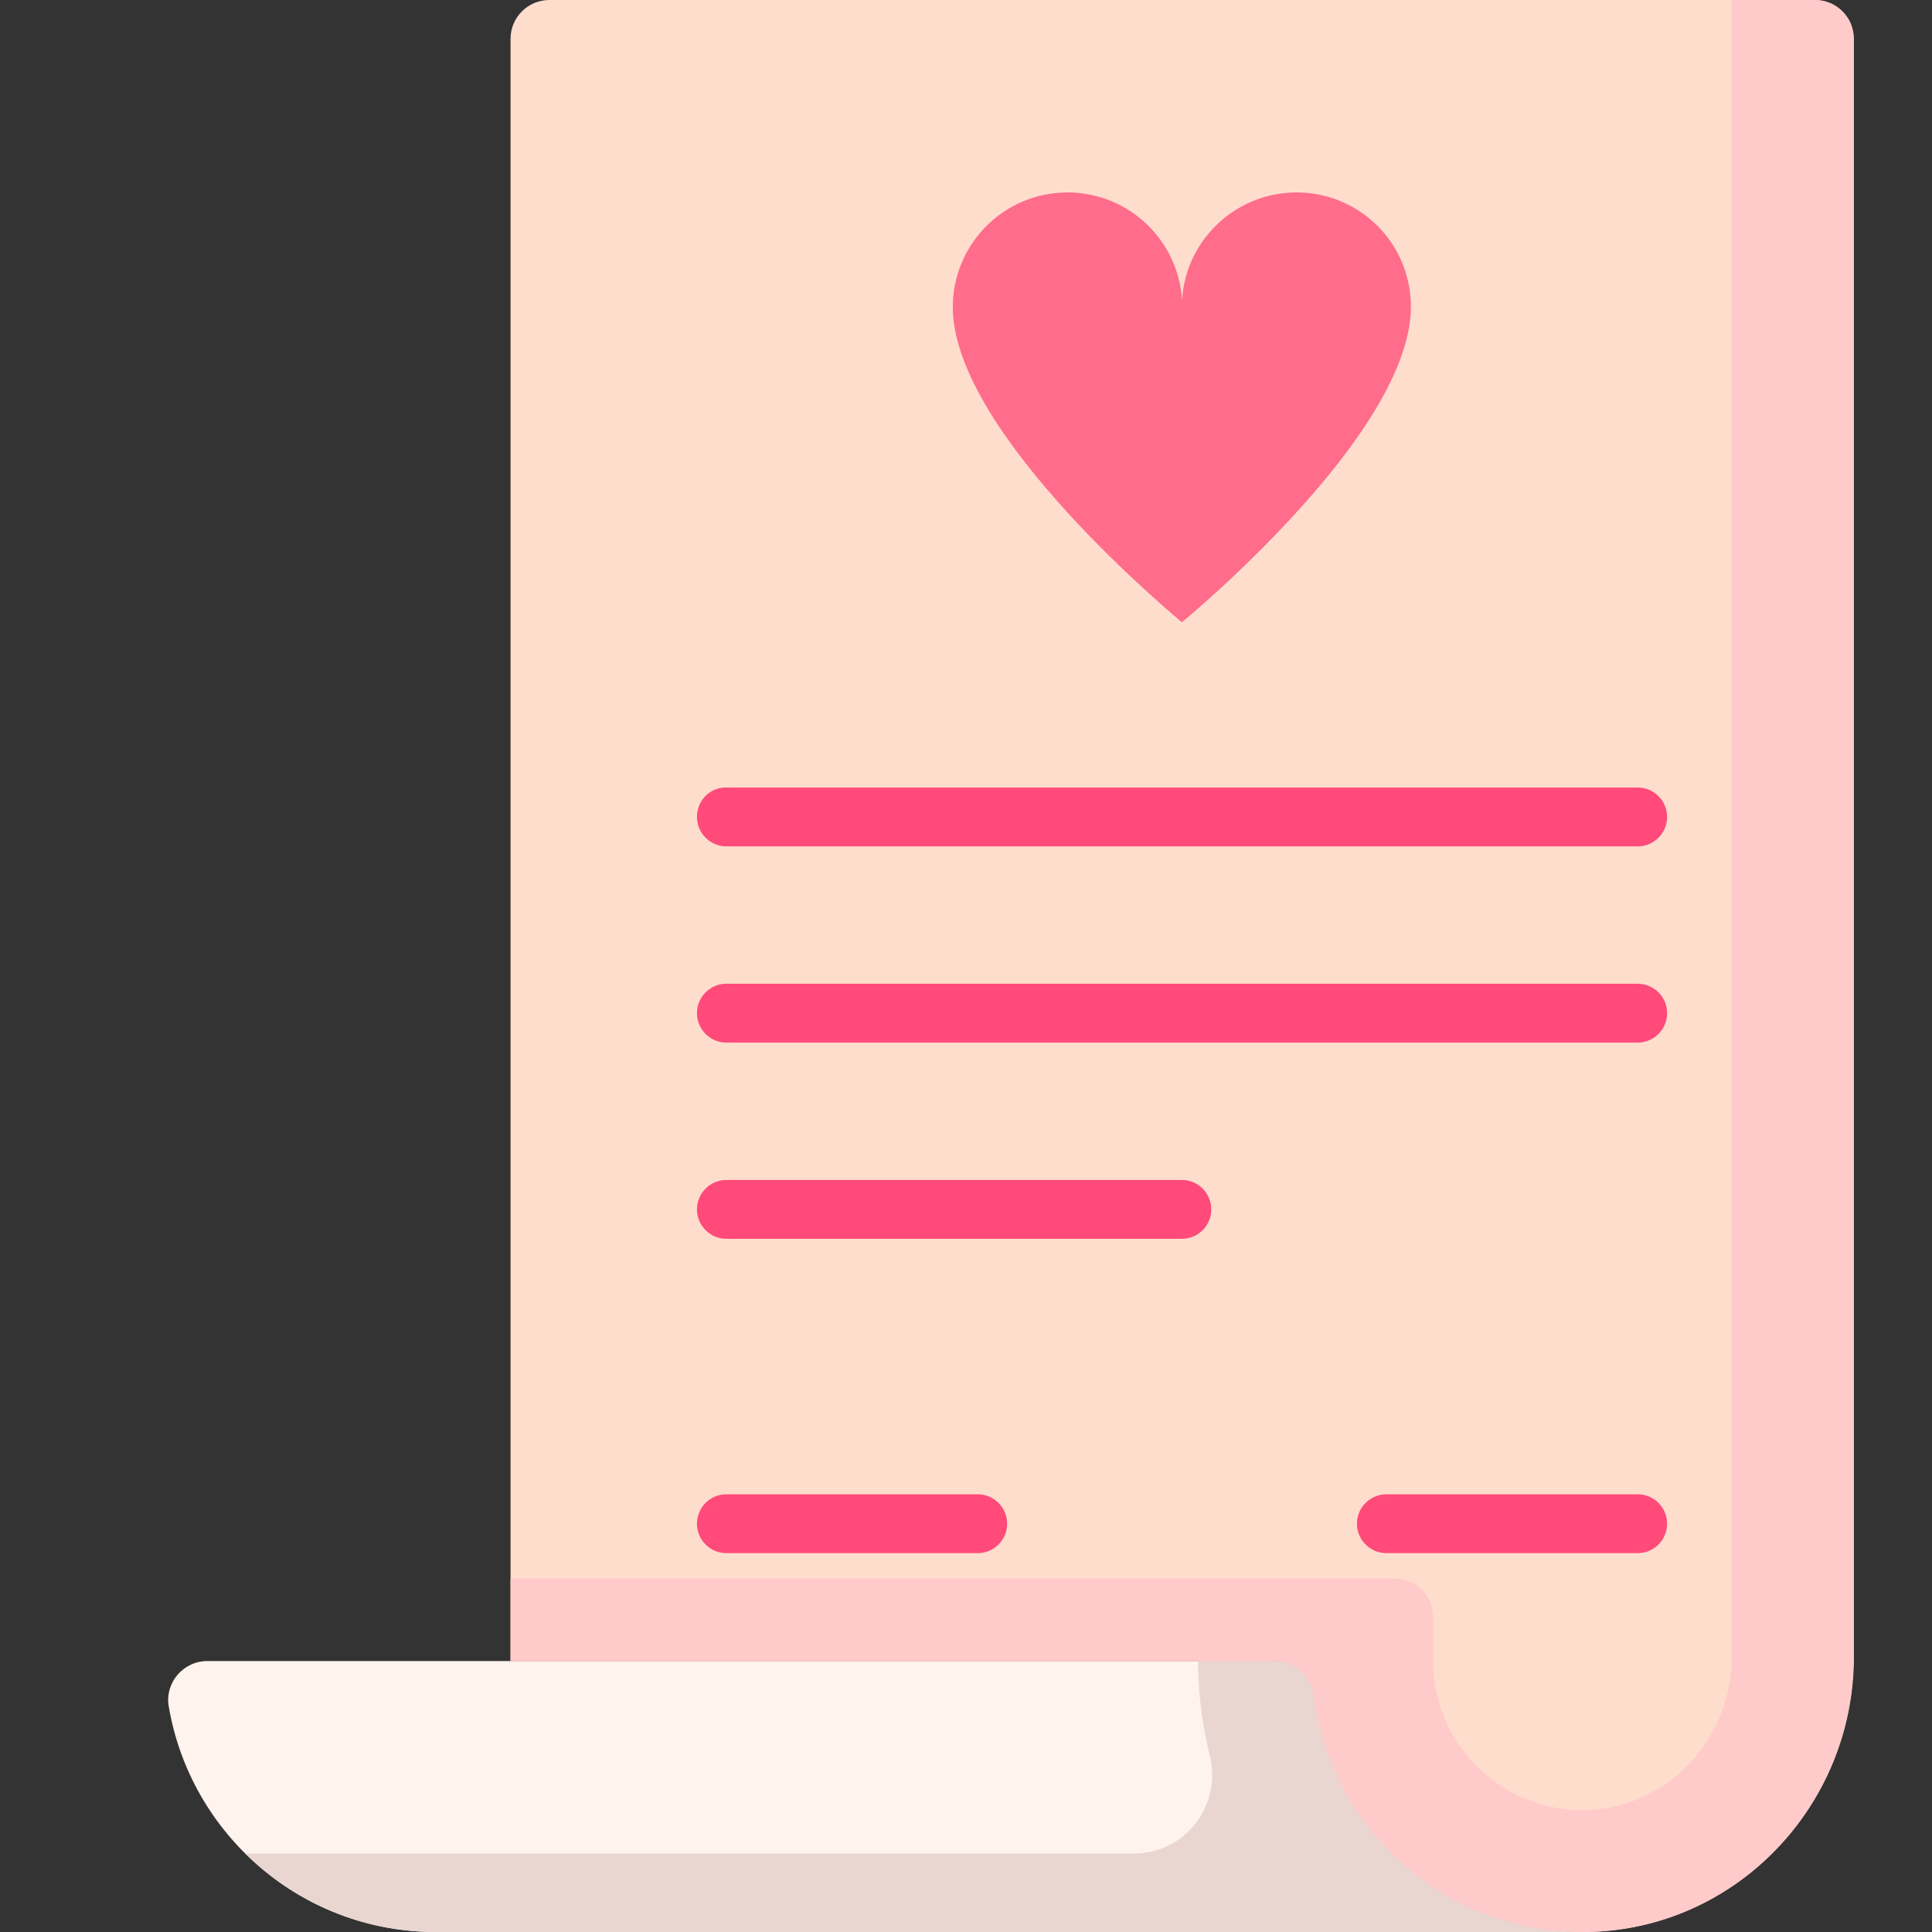
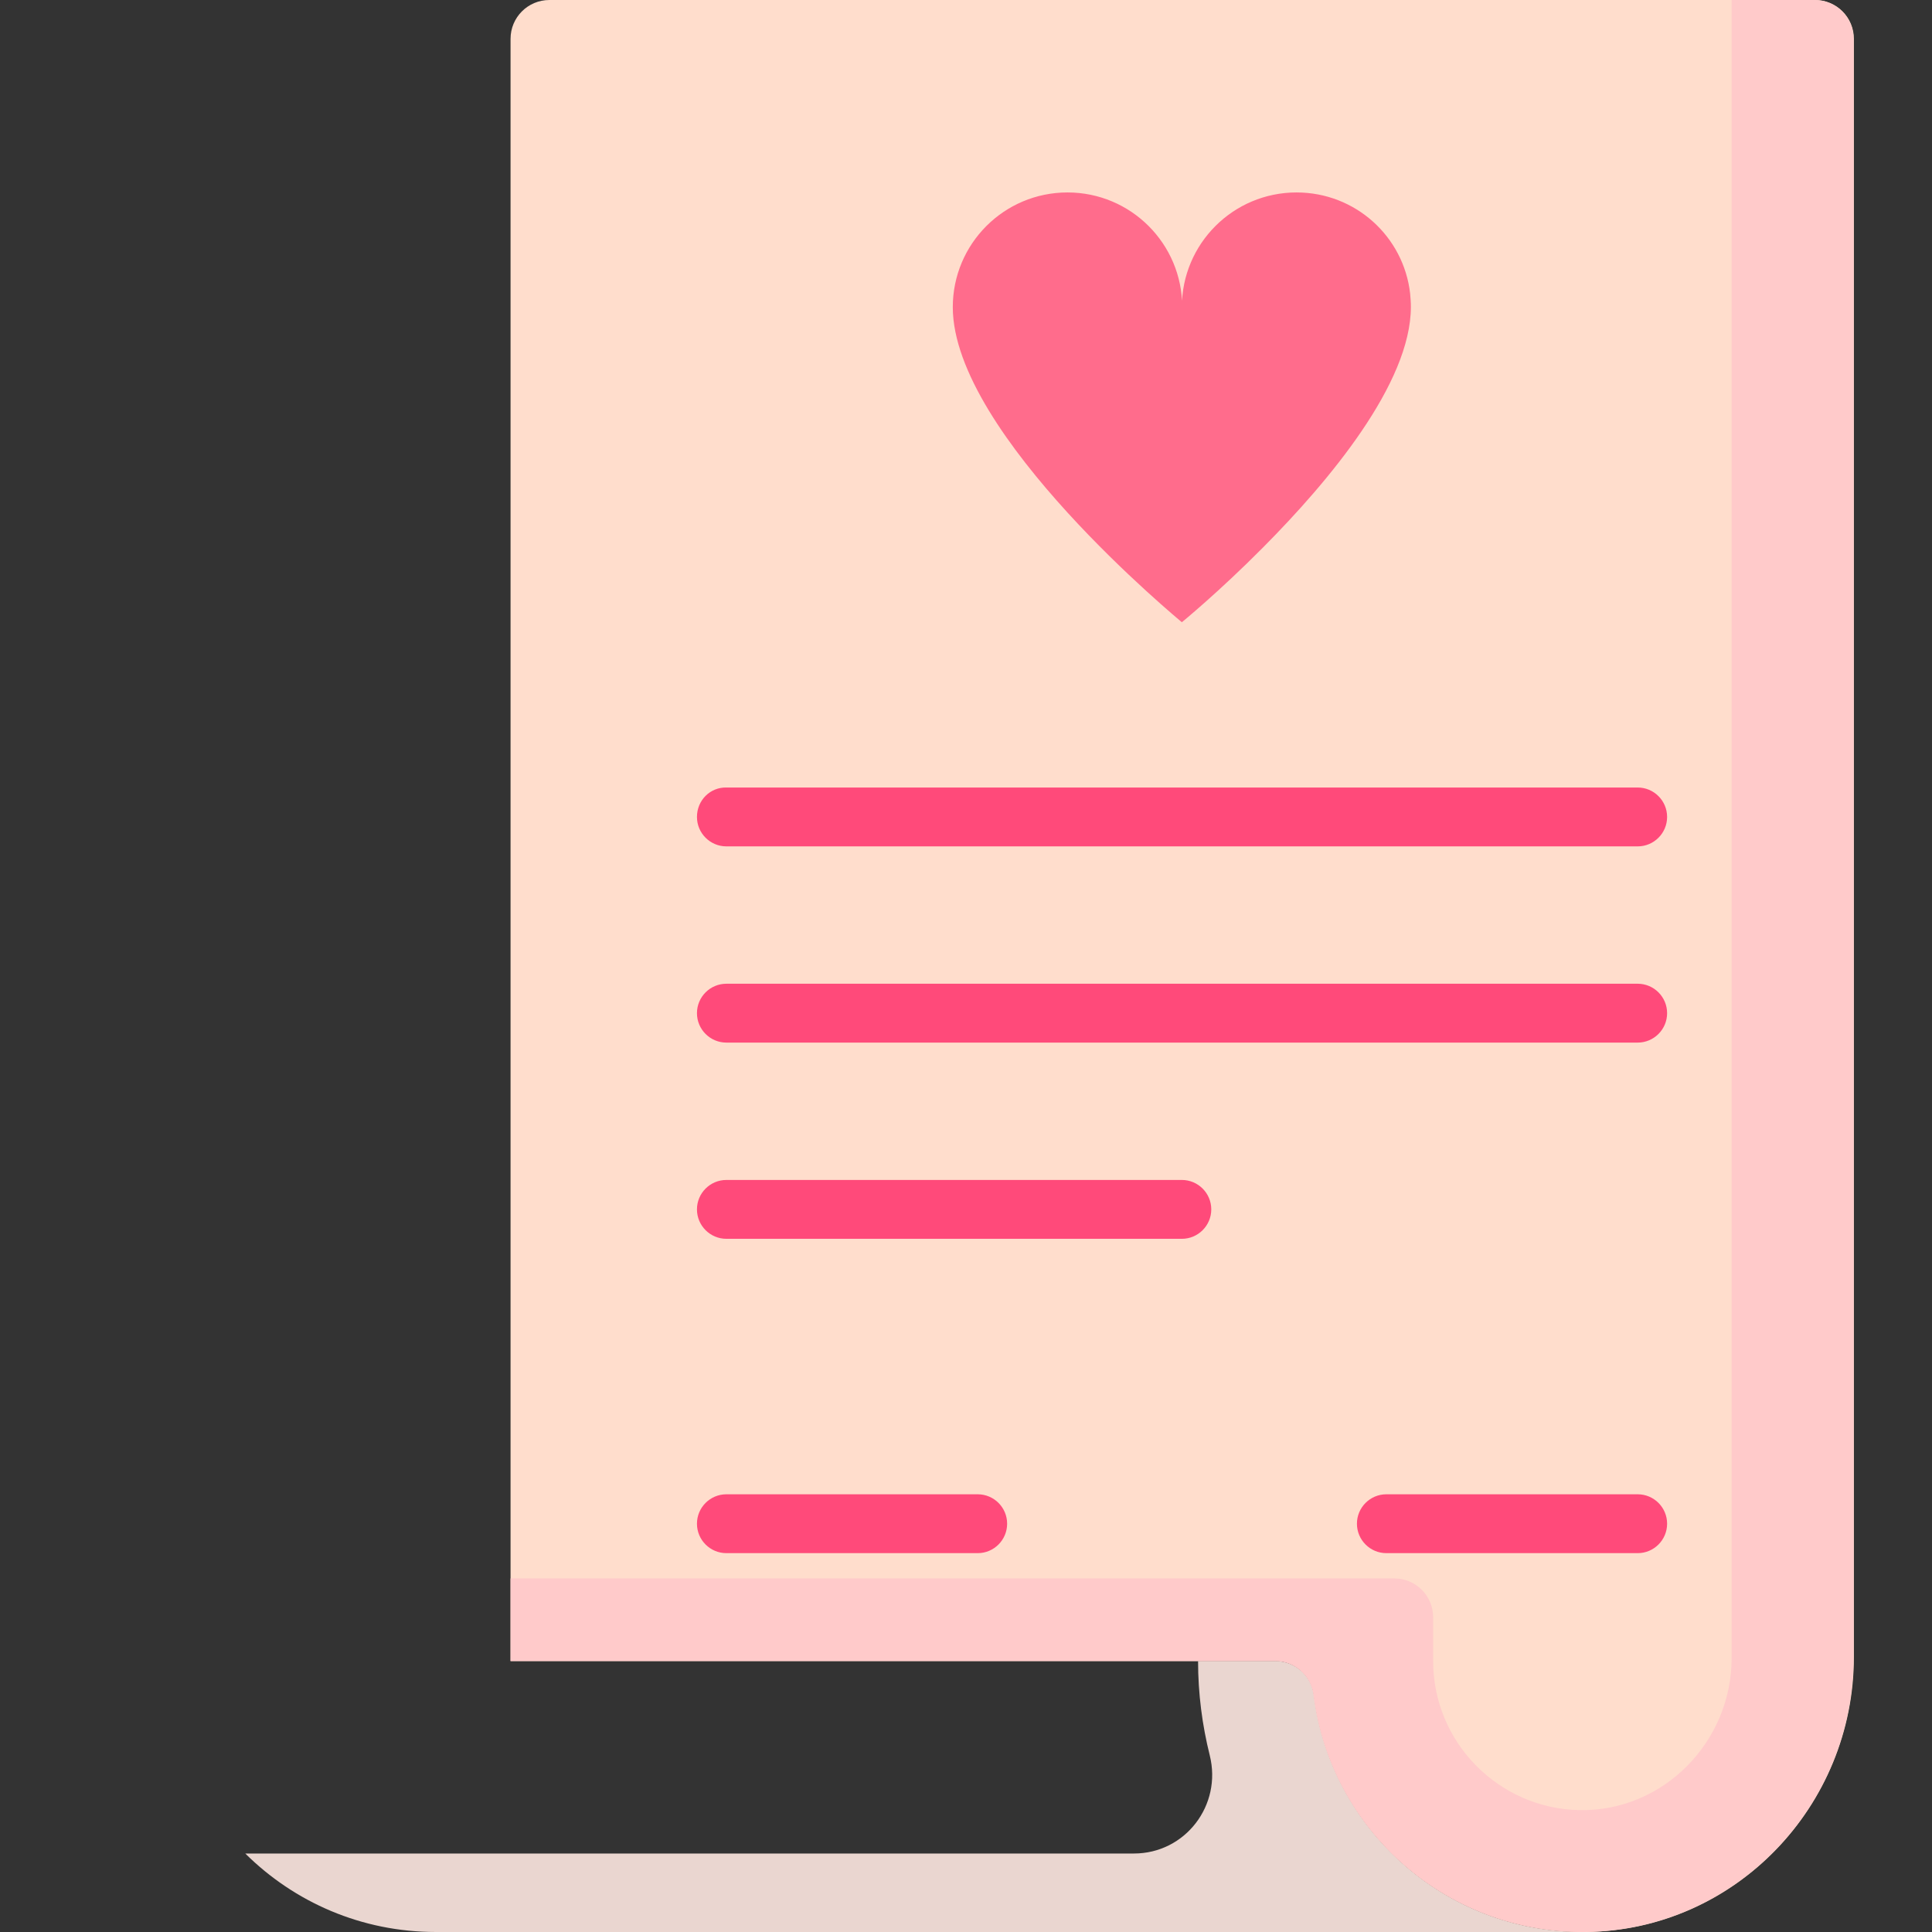
<svg xmlns="http://www.w3.org/2000/svg" width="512" height="512" viewBox="0 0 512 512" fill="none">
  <rect x="0" y="0" width="512" height="512" fill="#333333" stroke="none" />
  <g clip-path="url(#clip0_774_602)">
-     <path d="M54.9 440.199C48.6 440.199 43.7 445.899 44.7 452.099C50.4 486.099 79.9 511.999 115.5 511.999H419.4C382.8 511.999 352.6 484.599 348.2 449.199C347.6 444.099 343.2 440.199 338 440.199H54.9Z" fill="#FFF3EE" />
    <path d="M65 491.199C78 504.099 95.8 511.999 115.5 511.999H419.4C382.8 511.999 352.6 484.599 348.2 449.199C347.6 444.099 343.2 440.199 338 440.199H317.5C317.5 448.799 318.6 457.199 320.6 465.199C323.9 478.399 314.1 491.199 300.5 491.199H65Z" fill="#EAD6D0" />
    <path d="M135.301 10.3V440.2H347.601C347.601 480.2 380.301 512.5 420.401 512C459.901 511.5 491.301 478.6 491.301 439.1V10.3C491.301 4.6 486.701 0 481.001 0H145.601C139.901 0 135.301 4.6 135.301 10.3Z" fill="#FFDDCC" />
    <path d="M491.201 439.2V10.3C491.201 4.6 486.601 0 480.901 0H458.901V439.4C458.901 461.6 440.801 480.1 418.601 479.7C397.101 479.3 379.801 461.7 379.801 440.2V428.6C379.801 422.9 375.201 418.3 369.501 418.3H135.301V440.2H337.901C343.101 440.2 347.501 444.1 348.101 449.3C352.601 484.8 383.001 512.2 419.801 512C459.501 511.7 491.201 478.9 491.201 439.2Z" fill="#FFCACA" />
    <path d="M313.2 164.9C313.2 164.9 323 156.9 334.7 145.1C352.2 127.5 373.9 101.6 373.9 81.3C373.9 80.1 373.8 78.9 373.7 77.8C372 62.7 359.2 51 343.6 51C326.8 51 313.2 64.6 313.2 81.4H313.3C313.3 64.6 299.7 51 282.9 51C266.1 51 252.5 64.6 252.5 81.4C252.5 115.2 313.3 164.9 313.2 164.9Z" fill="#FF6C8C" />
    <path d="M192.501 328.299H313.201C317.501 328.299 321.001 324.799 321.001 320.499C321.001 316.199 317.501 312.699 313.201 312.699H192.501C188.201 312.699 184.701 316.199 184.701 320.499C184.701 324.799 188.201 328.299 192.501 328.299Z" fill="#FF4A7A" />
    <path d="M192.501 276.299H434.001C438.301 276.299 441.801 272.799 441.801 268.499C441.801 264.199 438.301 260.699 434.001 260.699H192.501C188.201 260.699 184.701 264.199 184.701 268.499C184.701 272.799 188.201 276.299 192.501 276.299Z" fill="#FF4A7A" />
    <path d="M434.002 396H367.402C363.102 396 359.602 399.5 359.602 403.8C359.602 408.1 363.102 411.6 367.402 411.6H434.002C438.302 411.6 441.802 408.1 441.802 403.8C441.802 399.5 438.302 396 434.002 396Z" fill="#FF4A7A" />
    <path d="M192.501 411.6H259.101C263.401 411.6 266.901 408.1 266.901 403.8C266.901 399.5 263.401 396 259.101 396H192.501C188.201 396 184.701 399.5 184.701 403.8C184.701 408.1 188.201 411.6 192.501 411.6Z" fill="#FF4A7A" />
    <path d="M184.701 216.499C184.701 220.799 188.201 224.299 192.501 224.299H434.001C438.301 224.299 441.801 220.799 441.801 216.499C441.801 212.199 438.301 208.699 434.001 208.699H192.501C188.201 208.599 184.701 212.099 184.701 216.499Z" fill="#FF4A7A" />
  </g>
  <defs>
    <clipPath id="clip0_774_602">
      <rect width="512" height="512" fill="white" />
    </clipPath>
  </defs>
</svg>